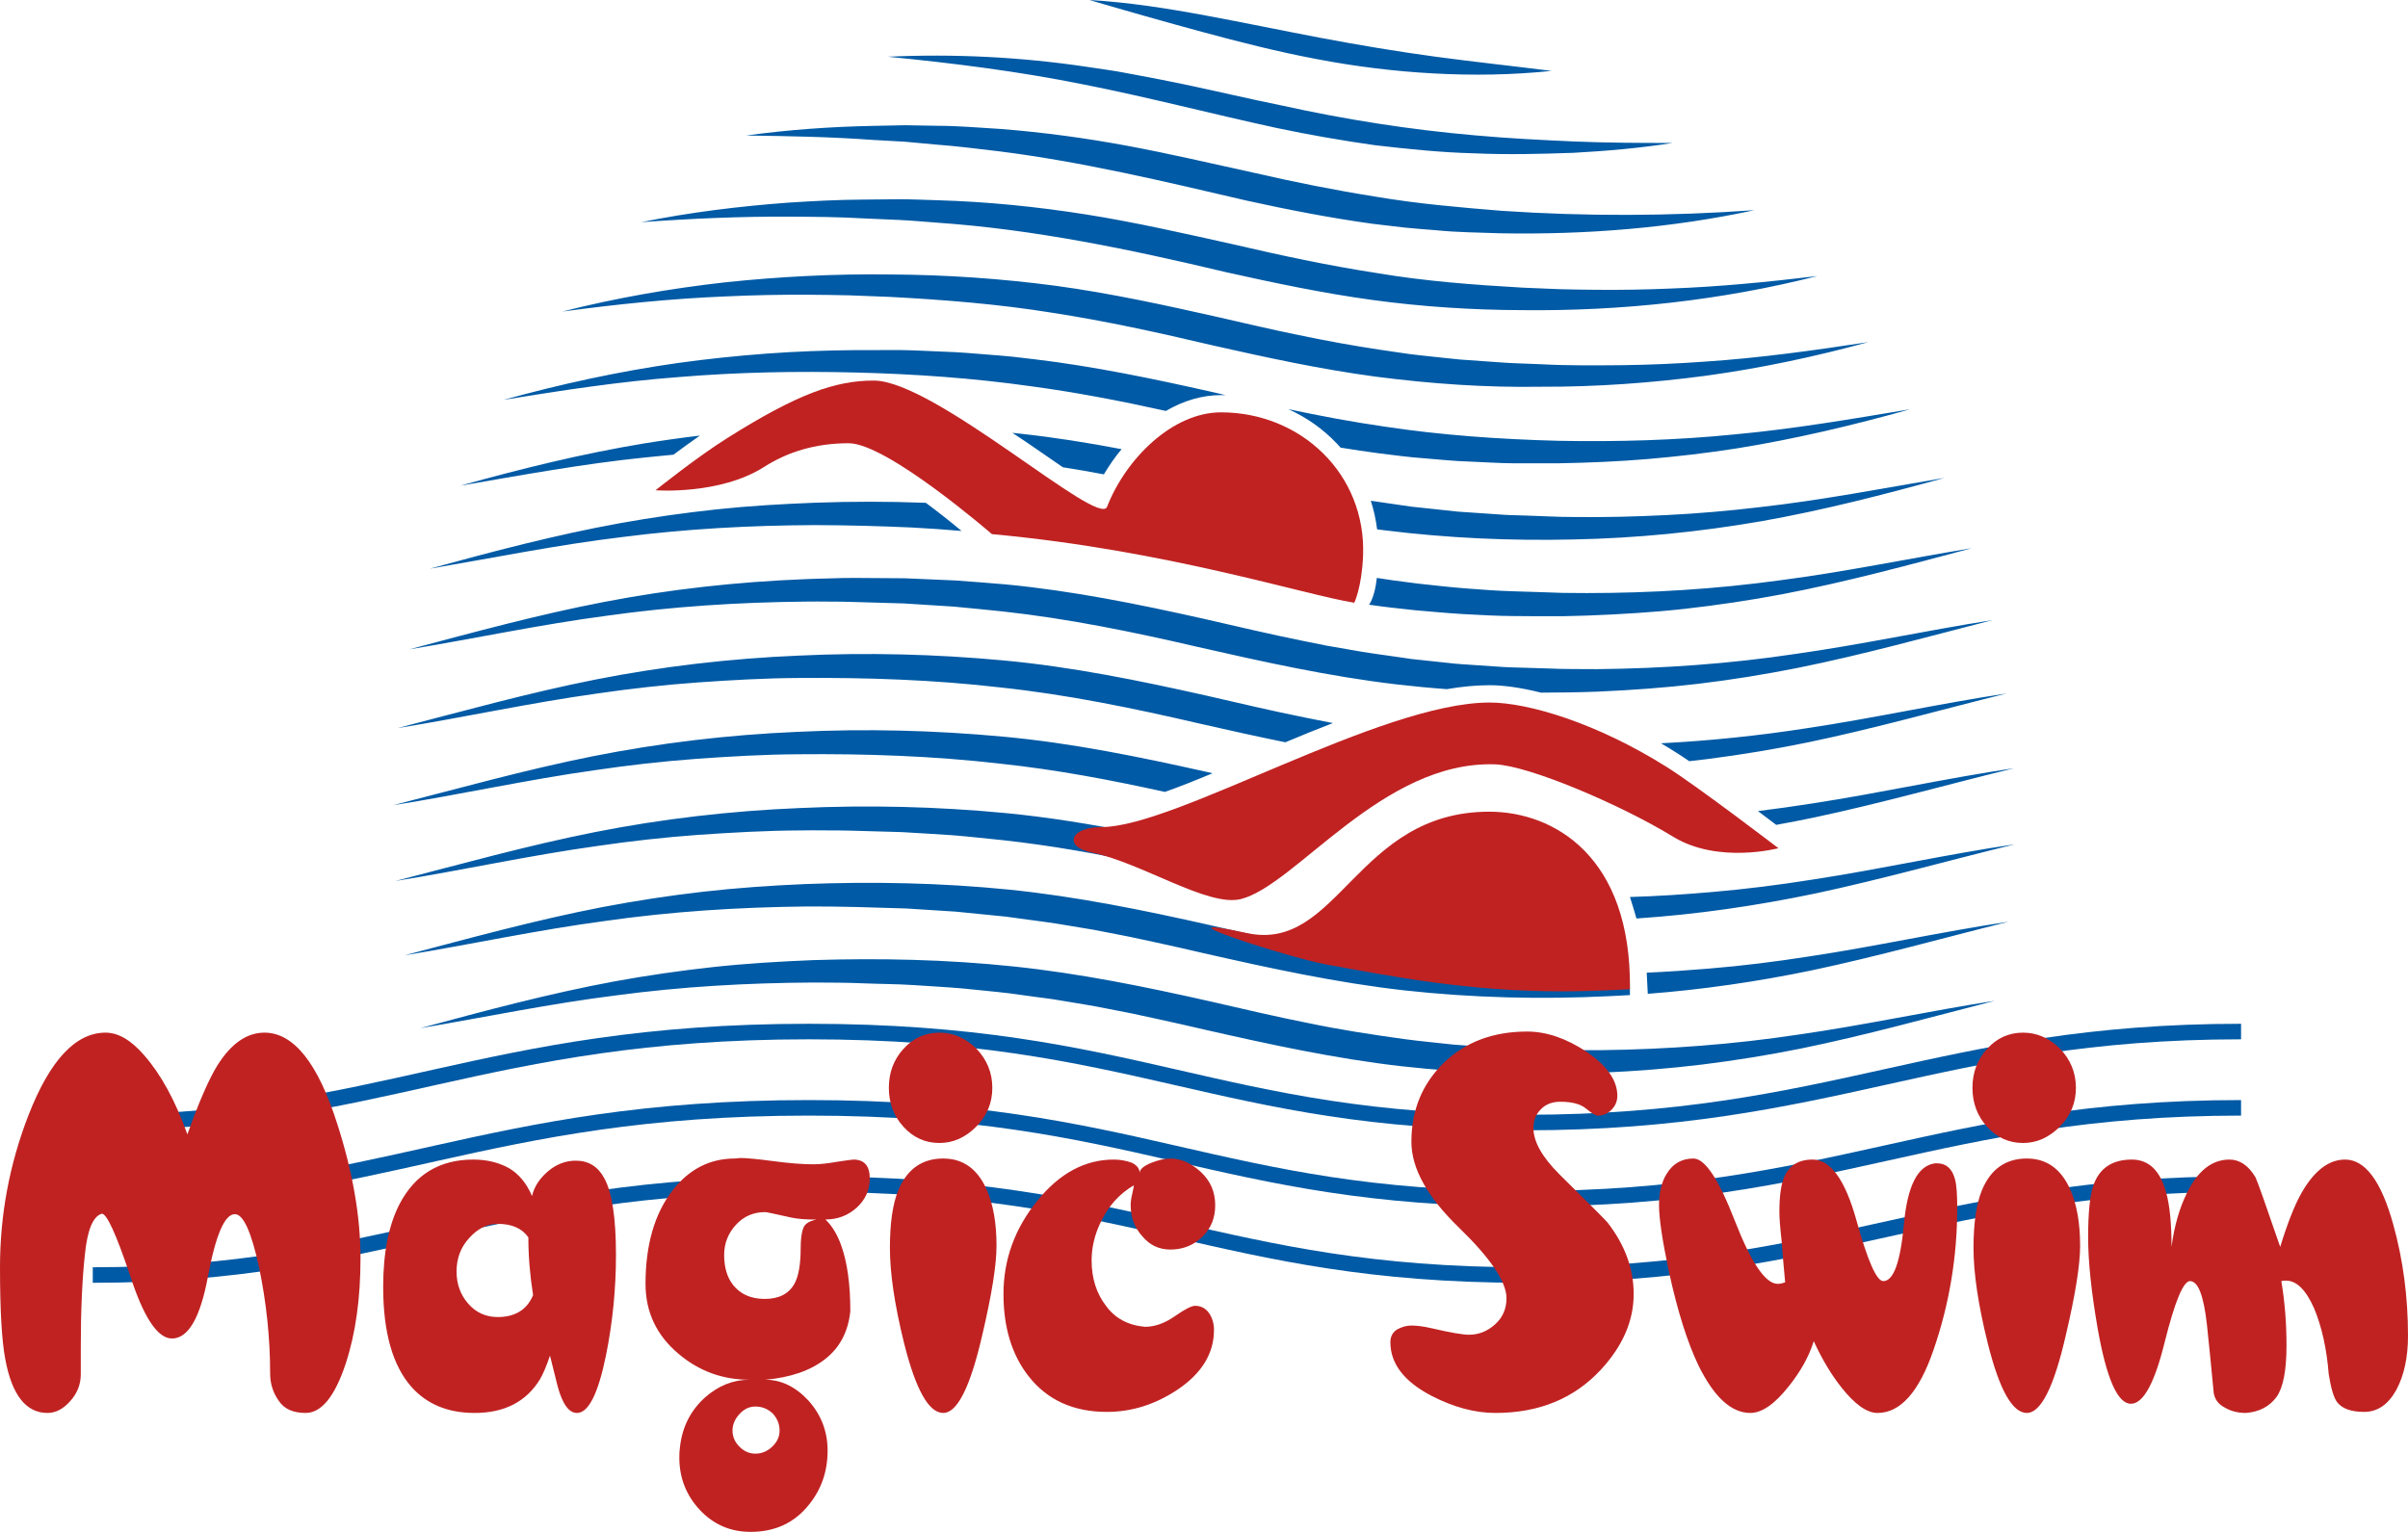
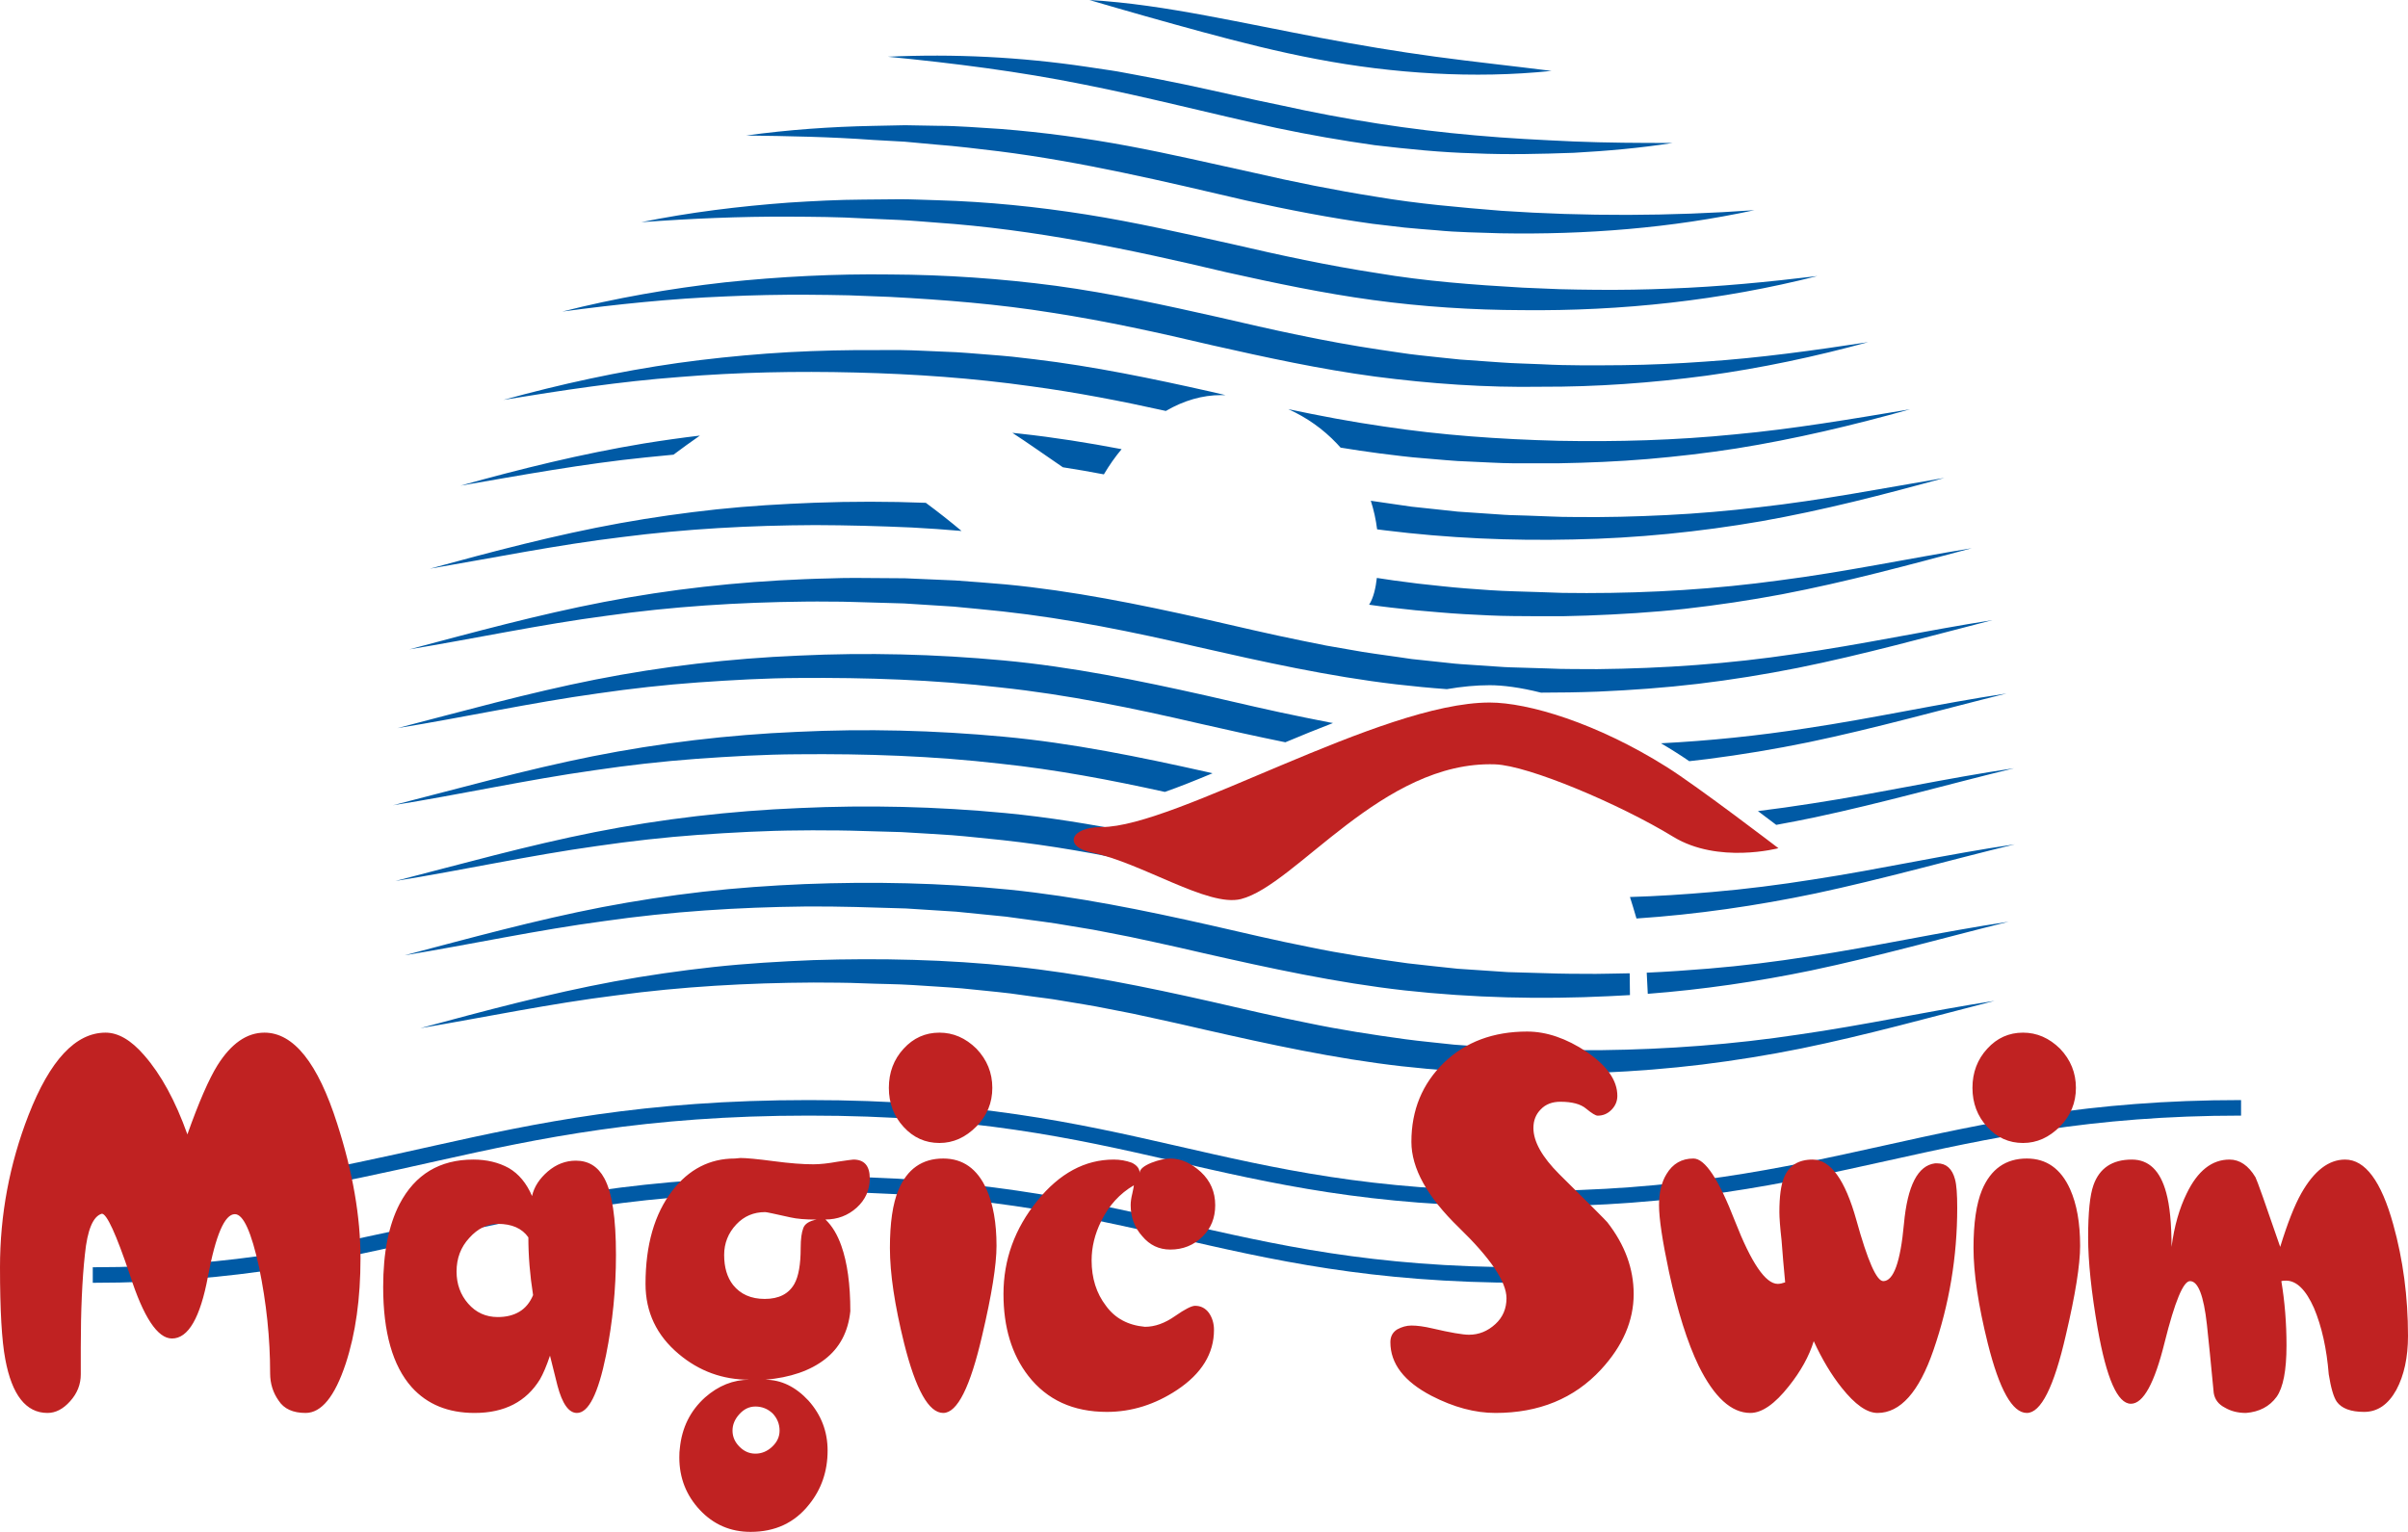
<svg xmlns="http://www.w3.org/2000/svg" width="55" height="35" viewBox="0 0 55 35" fill="none">
  <path d="M9.349 14.836C10.823 14.445 12.296 14.041 13.801 13.752C15.306 13.462 16.836 13.294 18.368 13.233C18.56 13.222 18.752 13.221 18.943 13.215C19.135 13.21 19.326 13.202 19.518 13.204L20.669 13.212L21.821 13.262C22.204 13.286 22.587 13.322 22.971 13.352C24.504 13.498 26.019 13.807 27.508 14.141C28.253 14.311 28.992 14.487 29.733 14.637L30.289 14.749L30.846 14.846C31.217 14.916 31.591 14.961 31.964 15.016L32.243 15.057L32.525 15.087L33.087 15.147C33.274 15.17 33.462 15.18 33.651 15.193L34.215 15.231C34.403 15.246 34.592 15.25 34.781 15.255L35.347 15.272C35.725 15.291 36.103 15.284 36.481 15.288C37.993 15.272 39.505 15.167 41.006 14.941C42.509 14.73 44.001 14.404 45.509 14.168C44.031 14.547 42.562 14.957 41.059 15.26C40.308 15.409 39.55 15.532 38.788 15.623C38.026 15.714 37.26 15.768 36.493 15.802C36.062 15.818 35.63 15.825 35.197 15.825C34.725 15.706 34.325 15.655 34.025 15.655C33.714 15.655 33.386 15.687 33.047 15.745C32.66 15.717 32.274 15.68 31.888 15.635C30.358 15.455 28.849 15.12 27.367 14.783C25.885 14.438 24.407 14.135 22.906 13.97C22.531 13.934 22.156 13.891 21.78 13.859L20.649 13.787L19.516 13.754C19.327 13.745 19.137 13.747 18.948 13.745C18.759 13.745 18.57 13.74 18.381 13.745C16.867 13.761 15.354 13.856 13.852 14.069C12.347 14.267 10.854 14.587 9.349 14.836ZM9.599 23.491H9.6C11.065 23.096 12.532 22.701 14.031 22.423C14.78 22.286 15.535 22.177 16.293 22.094C17.051 22.012 17.813 21.967 18.575 21.936C20.098 21.888 21.628 21.921 23.151 22.081C24.674 22.24 26.179 22.549 27.659 22.883C28.398 23.052 29.133 23.227 29.87 23.372C30.606 23.527 31.347 23.64 32.089 23.742C32.46 23.793 32.834 23.824 33.206 23.867C33.58 23.898 33.955 23.919 34.329 23.946C35.079 23.974 35.83 24 36.582 23.993C38.086 23.975 39.588 23.863 41.081 23.637C42.575 23.424 44.059 23.099 45.558 22.866C44.089 23.242 42.628 23.651 41.135 23.956C40.388 24.107 39.635 24.228 38.877 24.322C38.12 24.414 37.358 24.474 36.596 24.507C35.072 24.57 33.539 24.532 32.016 24.361C30.493 24.188 28.993 23.86 27.517 23.525C27.148 23.441 26.779 23.353 26.412 23.276L25.859 23.156L25.306 23.048C24.938 22.971 24.567 22.918 24.197 22.854C24.012 22.821 23.826 22.8 23.64 22.775L23.083 22.698C22.711 22.653 22.337 22.621 21.964 22.581C21.59 22.55 21.215 22.531 20.84 22.505C20.465 22.481 20.089 22.482 19.713 22.466C19.337 22.449 18.961 22.451 18.584 22.448C17.08 22.456 15.575 22.54 14.079 22.741C12.582 22.927 11.096 23.237 9.6 23.491L9.599 23.491ZM9.241 21.826C10.736 21.433 12.227 21.021 13.752 20.726C14.515 20.581 15.283 20.462 16.055 20.374C16.828 20.286 17.604 20.232 18.38 20.199C19.932 20.138 21.491 20.17 23.044 20.325C24.596 20.483 26.13 20.797 27.638 21.137C28.392 21.309 29.14 21.488 29.892 21.635C30.642 21.792 31.397 21.905 32.154 22.009C32.532 22.055 32.913 22.091 33.292 22.133L34.437 22.21L35.584 22.243C35.776 22.25 35.967 22.247 36.159 22.249C36.35 22.251 36.542 22.252 36.733 22.246C36.897 22.245 37.06 22.242 37.223 22.237L37.229 22.735C37.069 22.744 36.909 22.753 36.749 22.76C35.196 22.836 33.635 22.799 32.082 22.628C30.53 22.454 29 22.12 27.496 21.779C27.121 21.693 26.745 21.604 26.37 21.525L25.807 21.404L25.244 21.294L24.962 21.24L24.679 21.193L24.113 21.099C23.735 21.042 23.356 20.998 22.978 20.943L21.837 20.829L20.691 20.756C19.925 20.733 19.159 20.704 18.392 20.711C16.859 20.728 15.326 20.825 13.803 21.044C12.279 21.247 10.767 21.575 9.241 21.826ZM37.612 22.223C38.085 22.202 38.557 22.169 39.029 22.13C39.793 22.067 40.555 21.972 41.315 21.853C42.836 21.625 44.348 21.287 45.877 21.059C44.377 21.431 42.89 21.852 41.371 22.172C40.141 22.427 38.892 22.61 37.636 22.706L37.612 22.223ZM9.032 20.128C10.543 19.739 12.047 19.317 13.585 19.012C15.122 18.708 16.687 18.527 18.255 18.462C19.822 18.389 21.396 18.427 22.964 18.576C23.946 18.67 24.919 18.83 25.884 19.021C25.881 19.24 25.967 19.497 26.164 19.739C25.081 19.509 23.996 19.315 22.9 19.195C22.516 19.158 22.132 19.112 21.747 19.082C21.362 19.059 20.976 19.031 20.59 19.011L19.43 18.978C19.237 18.971 19.043 18.974 18.85 18.972C18.656 18.971 18.462 18.968 18.269 18.973C17.494 18.977 16.721 19.021 15.949 19.074C15.176 19.13 14.406 19.217 13.638 19.329C12.099 19.543 10.573 19.88 9.032 20.128ZM37.229 20.494C37.855 20.476 38.481 20.434 39.106 20.38C39.877 20.314 40.646 20.216 41.413 20.094C42.949 19.859 44.475 19.516 46.02 19.29C44.504 19.659 43.004 20.085 41.47 20.412C40.124 20.694 38.755 20.893 37.378 20.985C37.325 20.799 37.274 20.637 37.229 20.494ZM8.975 18.398C10.488 18.011 11.993 17.588 13.532 17.28C15.071 16.974 16.637 16.788 18.206 16.721C19.775 16.645 21.351 16.685 22.92 16.831C24.491 16.976 26.042 17.296 27.567 17.637L27.695 17.667C27.302 17.831 26.933 17.979 26.606 18.093C25.362 17.818 24.117 17.583 22.857 17.449C21.322 17.271 19.771 17.218 18.221 17.233C17.446 17.237 16.672 17.283 15.899 17.338C15.126 17.395 14.354 17.483 13.585 17.597C12.046 17.813 10.518 18.152 8.975 18.398ZM40.152 18.531C40.565 18.48 40.978 18.422 41.39 18.357C42.928 18.122 44.456 17.779 46.002 17.552C44.484 17.922 42.982 18.349 41.447 18.675C41.156 18.736 40.863 18.793 40.57 18.846C40.455 18.758 40.312 18.65 40.152 18.531ZM9.076 16.636C10.578 16.247 12.072 15.829 13.601 15.526C15.128 15.225 16.683 15.044 18.241 14.979C19.798 14.905 21.362 14.944 22.92 15.089C24.479 15.233 26.019 15.549 27.533 15.888C28.289 16.061 29.04 16.24 29.794 16.391L30.359 16.504L30.447 16.519C30.082 16.659 29.718 16.808 29.358 16.959C28.698 16.825 28.042 16.678 27.391 16.53C25.885 16.18 24.382 15.87 22.856 15.707C21.333 15.53 19.793 15.478 18.255 15.49C17.485 15.493 16.717 15.538 15.95 15.591C15.182 15.646 14.416 15.732 13.653 15.843C12.124 16.055 10.608 16.388 9.076 16.636ZM37.938 16.982C39.046 16.925 40.152 16.811 41.253 16.64C42.78 16.413 44.296 16.075 45.831 15.844C44.325 16.218 42.834 16.64 41.309 16.958C40.546 17.115 39.777 17.243 39.003 17.342C38.863 17.36 38.724 17.376 38.584 17.391C38.467 17.311 38.361 17.241 38.271 17.185C38.16 17.114 38.048 17.047 37.938 16.982ZM10.516 11.096C11.893 10.712 13.284 10.368 14.701 10.133C15.128 10.064 15.557 10.003 15.986 9.952C15.777 10.097 15.569 10.249 15.383 10.388C15.169 10.407 14.956 10.428 14.743 10.451C13.329 10.595 11.925 10.853 10.516 11.096ZM23.123 9.889C23.181 9.895 23.24 9.901 23.298 9.908C24.077 9.992 24.851 10.116 25.618 10.262C25.468 10.442 25.332 10.636 25.213 10.838C24.902 10.778 24.59 10.725 24.277 10.676C24.072 10.536 23.857 10.387 23.659 10.25C23.476 10.123 23.298 10.003 23.123 9.889ZM31.31 11.441C31.445 11.461 31.58 11.479 31.715 11.5L32.239 11.576L32.766 11.632L33.293 11.689L33.822 11.725L34.35 11.761C34.527 11.773 34.704 11.772 34.881 11.78L35.411 11.8L35.677 11.809L35.942 11.812C36.651 11.822 37.359 11.803 38.067 11.768C38.775 11.733 39.482 11.672 40.187 11.588C41.599 11.43 43.002 11.157 44.411 10.919C43.033 11.299 41.647 11.658 40.233 11.908C38.819 12.153 37.383 12.297 35.946 12.325C34.51 12.359 33.066 12.295 31.634 12.117C31.574 12.11 31.514 12.102 31.454 12.094C31.426 11.87 31.378 11.652 31.31 11.441ZM11.499 9.136L11.5 9.136C12.806 8.776 14.133 8.485 15.48 8.294C16.153 8.2 16.829 8.13 17.508 8.079C18.186 8.029 18.866 8.005 19.546 7.999L20.567 7.998C20.907 8.002 21.248 8.024 21.588 8.036C21.929 8.045 22.268 8.08 22.609 8.105C22.779 8.12 22.949 8.13 23.119 8.149L23.627 8.208C24.984 8.37 26.324 8.65 27.644 8.946C27.761 8.974 27.877 9.001 27.994 9.028C27.958 9.027 27.923 9.027 27.887 9.027C27.466 9.027 27.039 9.15 26.629 9.389C25.606 9.162 24.583 8.964 23.55 8.825C22.224 8.638 20.886 8.544 19.543 8.511C18.2 8.477 16.855 8.503 15.514 8.614C14.172 8.714 12.836 8.918 11.5 9.136V9.136L11.499 9.136ZM29.425 9.348C30.146 9.501 30.868 9.637 31.594 9.742C32.917 9.944 34.254 10.036 35.595 10.071C36.937 10.097 38.281 10.059 39.62 9.925C40.96 9.802 42.292 9.573 43.628 9.351C42.324 9.716 41.003 10.031 39.66 10.246C38.988 10.351 38.312 10.43 37.633 10.488C36.955 10.545 36.275 10.573 35.594 10.585L34.572 10.585C34.232 10.583 33.891 10.558 33.55 10.545C33.209 10.536 32.87 10.497 32.529 10.471C32.188 10.447 31.85 10.4 31.511 10.359C31.213 10.32 30.916 10.276 30.62 10.227C30.593 10.197 30.567 10.168 30.539 10.139C30.22 9.801 29.843 9.536 29.425 9.348ZM12.843 7.118C14.061 6.809 15.304 6.592 16.557 6.451C17.811 6.319 19.072 6.254 20.334 6.271C21.596 6.277 22.861 6.364 24.117 6.53C25.373 6.701 26.612 6.973 27.835 7.248C29.057 7.534 30.271 7.804 31.498 7.987C31.805 8.029 32.111 8.084 32.42 8.116C32.728 8.148 33.036 8.185 33.345 8.214L34.275 8.28C34.585 8.304 34.896 8.307 35.207 8.322C35.828 8.356 36.452 8.348 37.075 8.343C37.697 8.335 38.32 8.307 38.942 8.262C40.188 8.18 41.428 8.006 42.67 7.817C41.458 8.149 40.225 8.411 38.975 8.583C37.725 8.749 36.462 8.841 35.2 8.836C33.936 8.857 32.669 8.768 31.412 8.604C30.155 8.436 28.916 8.166 27.693 7.89C26.472 7.602 25.258 7.334 24.03 7.145C22.804 6.947 21.564 6.849 20.321 6.783L19.387 6.747C19.075 6.739 18.763 6.737 18.452 6.734C17.828 6.73 17.204 6.743 16.581 6.772C15.333 6.822 14.088 6.951 12.843 7.118ZM14.648 5.076C15.756 4.85 16.883 4.713 18.014 4.629C18.579 4.593 19.146 4.563 19.713 4.56L20.565 4.552C20.849 4.553 21.132 4.568 21.417 4.575C22.553 4.608 23.69 4.723 24.815 4.901C25.94 5.08 27.049 5.334 28.15 5.578C29.248 5.834 30.342 6.069 31.445 6.238C32.547 6.425 33.662 6.508 34.78 6.572L35.619 6.607C35.9 6.616 36.18 6.617 36.46 6.621C37.021 6.626 37.582 6.617 38.143 6.593C39.266 6.552 40.387 6.442 41.509 6.307C39.316 6.864 37.038 7.111 34.766 7.086C33.629 7.082 32.489 7.009 31.358 6.855C30.228 6.701 29.112 6.466 28.009 6.22C25.81 5.697 23.627 5.24 21.388 5.086C21.109 5.066 20.83 5.039 20.55 5.026L19.709 4.989C19.148 4.956 18.586 4.953 18.024 4.95C16.9 4.944 15.775 4.994 14.648 5.076ZM17.041 3.096C18.002 2.964 18.972 2.895 19.944 2.876L20.673 2.861L21.403 2.874C21.89 2.874 22.376 2.918 22.863 2.947C23.835 3.024 24.806 3.155 25.764 3.334C26.723 3.513 27.669 3.735 28.612 3.941C29.551 4.158 30.491 4.346 31.437 4.496C32.382 4.656 33.336 4.738 34.293 4.816C36.209 4.946 38.138 4.94 40.072 4.802C38.173 5.212 36.22 5.365 34.271 5.33C33.784 5.312 33.295 5.31 32.809 5.261C32.565 5.24 32.321 5.225 32.078 5.199L31.35 5.113C30.381 4.979 29.421 4.792 28.472 4.583C26.581 4.142 24.718 3.696 22.811 3.456C22.335 3.4 21.858 3.339 21.379 3.303L20.66 3.237L19.938 3.197C18.976 3.126 18.01 3.109 17.041 3.096ZM20.28 1.296C21.79 1.226 23.311 1.302 24.813 1.525L25.377 1.609C25.565 1.636 25.75 1.677 25.937 1.709C26.31 1.776 26.681 1.853 27.052 1.928C27.792 2.084 28.526 2.258 29.261 2.407C30.727 2.731 32.204 2.964 33.697 3.093C34.443 3.161 35.193 3.198 35.944 3.232C36.696 3.263 37.449 3.267 38.205 3.266C37.458 3.384 36.703 3.449 35.946 3.491C35.19 3.518 34.431 3.537 33.672 3.503C32.913 3.484 32.156 3.405 31.4 3.317C30.647 3.21 29.897 3.08 29.155 2.923C27.672 2.601 26.218 2.219 24.747 1.929C23.276 1.632 21.785 1.444 20.28 1.296ZM24.881 0C25.778 0.052 26.665 0.192 27.544 0.355C28.422 0.518 29.293 0.7 30.163 0.865C31.034 1.029 31.906 1.176 32.785 1.295C33.663 1.414 34.547 1.507 35.438 1.62C34.546 1.713 33.646 1.727 32.749 1.678C31.852 1.63 30.957 1.519 30.074 1.35C29.191 1.184 28.322 0.963 27.461 0.73C26.599 0.496 25.743 0.253 24.881 0ZM9.818 12.993C11.251 12.601 12.689 12.22 14.158 11.954C14.892 11.821 15.632 11.717 16.374 11.637C17.117 11.558 17.863 11.515 18.609 11.486C19.453 11.455 20.3 11.455 21.146 11.488C21.433 11.7 21.715 11.923 21.962 12.131C21.585 12.098 21.206 12.072 20.827 12.052C20.092 12.019 19.355 11.999 18.618 11.997C17.144 12.003 15.67 12.082 14.205 12.271C12.738 12.447 11.282 12.743 9.818 12.993ZM31.448 13.204L31.843 13.263C32.208 13.314 32.571 13.358 32.937 13.393C33.302 13.433 33.669 13.459 34.035 13.484C34.401 13.509 34.769 13.514 35.137 13.527L35.689 13.546L36.241 13.55C37.714 13.55 39.186 13.46 40.65 13.259C42.116 13.071 43.57 12.765 45.037 12.525C43.601 12.908 42.166 13.298 40.7 13.578C39.967 13.716 39.228 13.826 38.485 13.91C37.742 13.992 36.996 14.036 36.249 14.064L35.689 14.079L35.128 14.079C34.755 14.076 34.381 14.078 34.007 14.06C33.632 14.043 33.258 14.024 32.885 13.991C32.512 13.963 32.138 13.926 31.767 13.881C31.6 13.862 31.435 13.84 31.271 13.816C31.373 13.66 31.423 13.424 31.448 13.204Z" fill="#005AA5" />
-   <path d="M35.693 22.65C33.514 22.65 31.798 22.309 30.292 22.035C29.393 21.87 26.179 20.821 28.481 21.318C30.571 21.769 30.974 18.545 34.015 18.545C35.488 18.545 37.266 19.563 37.228 22.602C37.228 22.602 36.38 22.65 35.693 22.65Z" fill="#C02222" />
  <path d="M40.62 19.379C40.62 19.379 38.778 17.969 38.066 17.522C36.465 16.515 34.901 16.051 34.024 16.051C31.526 16.051 26.857 18.896 25.16 18.896C24.43 18.896 24.293 19.347 24.931 19.477C26.075 19.709 27.592 20.731 28.344 20.541C29.602 20.221 31.575 17.376 34.148 17.463C34.911 17.489 36.998 18.373 38.218 19.118C39.245 19.745 40.62 19.379 40.62 19.379Z" fill="#C02222" />
-   <path d="M31.133 12.697C31.207 10.839 29.72 9.421 27.888 9.421C26.778 9.421 25.712 10.484 25.286 11.579C25.095 12.069 21.352 8.695 19.958 8.695C19.081 8.695 18.223 8.995 16.622 10.002C15.909 10.449 14.973 11.201 14.973 11.201C14.973 11.201 16.435 11.314 17.451 10.669C17.994 10.324 18.622 10.127 19.386 10.127C20.263 10.127 22.655 12.203 22.655 12.203C26.658 12.571 29.767 13.585 30.933 13.771C30.933 13.771 31.105 13.413 31.133 12.697Z" fill="#C02222" />
-   <path d="M2.119 29.131C8.696 29.131 10.983 27.053 18.475 27.053C25.967 27.053 27.797 29.131 34.831 29.131C41.865 29.131 44.267 27.053 51.187 27.053" stroke="#005AA5" stroke-width="0.355" stroke-miterlimit="22.926" />
+   <path d="M2.119 29.131C8.696 29.131 10.983 27.053 18.475 27.053C25.967 27.053 27.797 29.131 34.831 29.131" stroke="#005AA5" stroke-width="0.355" stroke-miterlimit="22.926" />
  <path d="M2.119 27.389C8.696 27.389 10.983 25.311 18.475 25.311C25.967 25.311 27.797 27.389 34.831 27.389C41.865 27.389 44.267 25.311 51.187 25.311" stroke="#005AA5" stroke-width="0.355" stroke-miterlimit="22.926" />
-   <path d="M2.119 25.647C8.696 25.647 10.983 23.568 18.475 23.568C25.967 23.568 27.797 25.647 34.831 25.647C41.865 25.647 44.267 23.568 51.187 23.568" stroke="#005AA5" stroke-width="0.355" stroke-miterlimit="22.926" />
  <path d="M8.234 28.745C8.234 29.667 8.121 30.471 7.896 31.156C7.647 31.907 7.342 32.282 6.98 32.282C6.691 32.282 6.486 32.188 6.365 32.001C6.237 31.821 6.17 31.613 6.17 31.377C6.17 30.577 6.086 29.769 5.917 28.953C5.741 28.146 5.558 27.74 5.365 27.74C5.132 27.74 4.927 28.215 4.75 29.163C4.573 30.11 4.3 30.581 3.928 30.581C3.599 30.581 3.277 30.096 2.966 29.125C2.652 28.195 2.439 27.73 2.327 27.73C2.126 27.787 1.995 28.097 1.939 28.662C1.877 29.231 1.845 29.941 1.845 30.789V31.401C1.845 31.63 1.764 31.834 1.603 32.013C1.443 32.193 1.27 32.282 1.085 32.282C0.595 32.282 0.273 31.874 0.121 31.056C0.04 30.632 0 29.932 0 28.953C0 27.754 0.217 26.595 0.651 25.478C1.141 24.221 1.728 23.593 2.411 23.593C2.701 23.593 2.994 23.764 3.291 24.107C3.677 24.547 4.007 25.151 4.28 25.918C4.543 25.176 4.774 24.649 4.967 24.339C5.28 23.842 5.636 23.593 6.04 23.593C6.707 23.593 7.26 24.286 7.702 25.674C8.057 26.775 8.234 27.799 8.234 28.745ZM14.069 28.672C14.069 29.447 13.993 30.21 13.842 30.962C13.663 31.842 13.442 32.282 13.177 32.282C12.992 32.282 12.843 32.074 12.733 31.658C12.675 31.427 12.618 31.201 12.562 30.973C12.482 31.211 12.405 31.389 12.335 31.511C12.021 32.025 11.523 32.282 10.84 32.282C10.235 32.282 9.757 32.086 9.403 31.693C8.969 31.205 8.752 30.442 8.752 29.404C8.752 28.621 8.877 27.991 9.126 27.509C9.48 26.832 10.042 26.493 10.812 26.493C11.119 26.493 11.389 26.559 11.622 26.687C11.849 26.82 12.026 27.032 12.152 27.326C12.2 27.113 12.323 26.928 12.514 26.763C12.707 26.599 12.92 26.518 13.153 26.518C13.442 26.518 13.659 26.652 13.804 26.922C13.981 27.248 14.069 27.831 14.069 28.672ZM12.176 29.59C12.104 29.135 12.068 28.694 12.068 28.27C11.923 28.064 11.692 27.962 11.37 27.962C11.13 27.962 10.912 28.068 10.72 28.282C10.525 28.492 10.428 28.749 10.428 29.051C10.428 29.337 10.517 29.582 10.693 29.784C10.872 29.989 11.097 30.091 11.37 30.091C11.561 30.091 11.726 30.051 11.863 29.969C11.999 29.888 12.104 29.761 12.176 29.59ZM19.866 26.922C19.866 27.189 19.765 27.413 19.566 27.593C19.366 27.772 19.128 27.862 18.853 27.862C19.008 28.009 19.128 28.211 19.217 28.464C19.353 28.847 19.422 29.345 19.422 29.957C19.373 30.43 19.179 30.795 18.841 31.056C18.505 31.317 18.049 31.474 17.479 31.523C17.842 31.523 18.172 31.683 18.467 32.001C18.759 32.329 18.903 32.709 18.903 33.141C18.903 33.612 18.763 34.024 18.479 34.375C18.15 34.791 17.706 34.999 17.143 34.999C16.685 34.999 16.297 34.832 15.984 34.497C15.672 34.163 15.516 33.763 15.516 33.298C15.516 33.21 15.52 33.139 15.528 33.09C15.574 32.617 15.767 32.231 16.104 31.927C16.41 31.658 16.747 31.523 17.117 31.523C16.506 31.523 15.97 31.328 15.504 30.936C14.997 30.512 14.744 29.977 14.744 29.335C14.744 28.443 14.949 27.734 15.357 27.203C15.735 26.714 16.211 26.469 16.782 26.469C16.846 26.461 16.89 26.457 16.914 26.457C17.049 26.457 17.302 26.481 17.674 26.53C18.041 26.579 18.343 26.601 18.578 26.601C18.73 26.601 18.915 26.581 19.13 26.542C19.347 26.51 19.468 26.493 19.492 26.493C19.741 26.493 19.866 26.636 19.866 26.922ZM18.65 27.864C18.401 27.864 18.204 27.848 18.059 27.815C17.698 27.734 17.505 27.693 17.479 27.693C17.213 27.693 16.994 27.787 16.818 27.974C16.633 28.17 16.54 28.405 16.54 28.672C16.54 28.957 16.609 29.186 16.743 29.357C16.912 29.569 17.153 29.677 17.467 29.677C17.79 29.677 18.015 29.561 18.144 29.333C18.24 29.161 18.288 28.888 18.288 28.511C18.288 28.309 18.309 28.158 18.347 28.06C18.381 27.962 18.481 27.897 18.65 27.864ZM17.806 32.686C17.806 32.537 17.754 32.407 17.649 32.294C17.537 32.188 17.404 32.135 17.254 32.135C17.115 32.135 16.994 32.193 16.89 32.307C16.784 32.423 16.731 32.547 16.731 32.686C16.731 32.825 16.784 32.947 16.89 33.053C16.994 33.159 17.115 33.212 17.254 33.212C17.396 33.212 17.525 33.159 17.637 33.053C17.75 32.947 17.806 32.825 17.806 32.686ZM22.665 24.854C22.665 25.196 22.544 25.49 22.303 25.735C22.054 25.988 21.773 26.114 21.457 26.114C21.136 26.114 20.862 25.992 20.639 25.747C20.414 25.502 20.302 25.204 20.302 24.854C20.302 24.503 20.414 24.205 20.639 23.96C20.862 23.715 21.136 23.593 21.457 23.593C21.773 23.593 22.054 23.715 22.303 23.96C22.544 24.213 22.665 24.511 22.665 24.854ZM22.761 28.464C22.761 28.896 22.653 29.578 22.434 30.508C22.162 31.691 21.865 32.282 21.544 32.282C21.214 32.282 20.917 31.752 20.651 30.693C20.434 29.818 20.326 29.092 20.326 28.513C20.326 27.942 20.39 27.503 20.519 27.191C20.72 26.71 21.061 26.469 21.544 26.469C21.992 26.469 22.321 26.701 22.532 27.169C22.685 27.511 22.761 27.942 22.761 28.464ZM27.756 27.536C27.756 27.827 27.658 28.068 27.465 28.254C27.264 28.451 27.019 28.549 26.732 28.549C26.472 28.549 26.259 28.447 26.09 28.244C25.914 28.048 25.825 27.811 25.825 27.534C25.825 27.46 25.837 27.37 25.863 27.267C25.887 27.158 25.898 27.097 25.898 27.081C25.576 27.268 25.327 27.542 25.15 27.903C25.006 28.195 24.933 28.492 24.933 28.796C24.933 29.202 25.042 29.549 25.261 29.834C25.468 30.12 25.765 30.279 26.151 30.314C26.378 30.314 26.605 30.232 26.838 30.069C27.063 29.912 27.216 29.834 27.296 29.834C27.427 29.834 27.531 29.888 27.611 29.994C27.69 30.108 27.728 30.238 27.728 30.385C27.728 30.922 27.449 31.381 26.886 31.756C26.382 32.09 25.845 32.258 25.283 32.258C24.511 32.258 23.915 31.984 23.488 31.436C23.109 30.948 22.92 30.324 22.92 29.565C22.92 28.78 23.177 28.07 23.691 27.436C24.198 26.808 24.78 26.493 25.439 26.493C25.584 26.493 25.721 26.518 25.851 26.565C25.97 26.624 26.03 26.701 26.03 26.799C26.03 26.718 26.119 26.64 26.296 26.567C26.464 26.502 26.609 26.469 26.732 26.469C26.971 26.469 27.204 26.571 27.429 26.777C27.646 26.979 27.756 27.232 27.756 27.536ZM37.314 29.565C37.314 30.177 37.065 30.752 36.567 31.291C35.956 31.952 35.152 32.282 34.156 32.282C33.69 32.282 33.203 32.152 32.697 31.891C32.07 31.564 31.757 31.156 31.757 30.665C31.757 30.536 31.809 30.438 31.913 30.373C32.018 30.316 32.126 30.285 32.237 30.285C32.376 30.285 32.532 30.308 32.709 30.349C33.125 30.446 33.408 30.495 33.553 30.495C33.778 30.495 33.979 30.414 34.156 30.251C34.325 30.096 34.409 29.898 34.409 29.661C34.409 29.288 34.047 28.749 33.324 28.048C32.599 27.346 32.237 26.693 32.237 26.087C32.237 25.361 32.486 24.76 32.984 24.276C33.475 23.805 34.108 23.568 34.881 23.568C35.321 23.568 35.775 23.723 36.239 24.031C36.708 24.35 36.941 24.686 36.941 25.037C36.941 25.159 36.896 25.265 36.808 25.355C36.72 25.445 36.615 25.49 36.492 25.49C36.446 25.49 36.358 25.437 36.227 25.329C36.101 25.223 35.904 25.172 35.639 25.172C35.454 25.172 35.303 25.229 35.193 25.345C35.08 25.457 35.024 25.6 35.024 25.771C35.024 26.081 35.221 26.432 35.612 26.824C36.314 27.517 36.679 27.884 36.712 27.925C37.113 28.439 37.314 28.986 37.314 29.565ZM44.704 27.595C44.704 28.711 44.524 29.798 44.16 30.85C43.831 31.805 43.404 32.282 42.884 32.282C42.641 32.282 42.37 32.09 42.064 31.705C41.831 31.413 41.618 31.058 41.427 30.642C41.321 30.985 41.132 31.328 40.859 31.67C40.537 32.078 40.244 32.282 39.979 32.282C39.545 32.282 39.153 31.923 38.799 31.207C38.542 30.675 38.317 29.961 38.122 29.066C37.969 28.346 37.893 27.835 37.893 27.536C37.893 27.248 37.949 27.012 38.064 26.824C38.206 26.587 38.411 26.469 38.679 26.469C38.944 26.469 39.259 26.946 39.629 27.903C40.001 28.855 40.326 29.333 40.605 29.333C40.656 29.333 40.71 29.32 40.774 29.298C40.742 28.962 40.714 28.643 40.692 28.341C40.658 28.04 40.642 27.823 40.642 27.693C40.642 27.334 40.678 27.069 40.75 26.897C40.863 26.628 41.078 26.493 41.401 26.493C41.811 26.493 42.143 26.954 42.4 27.874C42.657 28.804 42.862 29.27 43.015 29.27C43.25 29.27 43.407 28.835 43.487 27.962C43.567 27.089 43.804 26.628 44.198 26.579C44.214 26.579 44.23 26.579 44.246 26.579C44.453 26.579 44.59 26.701 44.654 26.946C44.688 27.069 44.704 27.285 44.704 27.595ZM47.415 24.854C47.415 25.196 47.294 25.49 47.053 25.735C46.804 25.988 46.523 26.114 46.207 26.114C45.886 26.114 45.613 25.992 45.39 25.747C45.165 25.502 45.052 25.204 45.052 24.854C45.052 24.503 45.165 24.205 45.39 23.96C45.613 23.715 45.886 23.593 46.207 23.593C46.523 23.593 46.804 23.715 47.053 23.96C47.294 24.213 47.415 24.511 47.415 24.854ZM47.511 28.464C47.511 28.896 47.403 29.578 47.184 30.508C46.913 31.691 46.615 32.282 46.294 32.282C45.964 32.282 45.667 31.752 45.402 30.693C45.185 29.818 45.076 29.092 45.076 28.513C45.076 27.942 45.141 27.503 45.269 27.191C45.47 26.71 45.812 26.469 46.294 26.469C46.742 26.469 47.071 26.701 47.282 27.169C47.435 27.511 47.511 27.942 47.511 28.464ZM55 30.52C55 31.009 54.912 31.422 54.733 31.756C54.548 32.09 54.303 32.258 53.999 32.258C53.694 32.258 53.485 32.18 53.373 32.025C53.3 31.919 53.24 31.711 53.19 31.401C53.143 30.814 53.031 30.308 52.852 29.884C52.667 29.467 52.454 29.259 52.213 29.259C52.167 29.259 52.131 29.261 52.107 29.27C52.185 29.737 52.225 30.226 52.225 30.74C52.225 31.311 52.149 31.703 51.998 31.915C51.837 32.135 51.604 32.258 51.299 32.282C51.114 32.282 50.953 32.241 50.817 32.16C50.672 32.086 50.588 31.976 50.563 31.827C50.497 31.142 50.447 30.622 50.407 30.263C50.334 29.602 50.206 29.27 50.021 29.27C49.868 29.27 49.675 29.735 49.442 30.667C49.211 31.603 48.954 32.072 48.671 32.072C48.367 32.072 48.114 31.499 47.911 30.349C47.767 29.516 47.694 28.823 47.694 28.268C47.694 27.705 47.734 27.307 47.815 27.079C47.952 26.689 48.245 26.493 48.693 26.493C49.081 26.493 49.342 26.746 49.478 27.252C49.559 27.546 49.599 27.958 49.599 28.488C49.661 28.015 49.778 27.607 49.947 27.264C50.196 26.75 50.521 26.493 50.923 26.493C51.156 26.493 51.355 26.628 51.516 26.897C51.554 26.971 51.743 27.501 52.081 28.488C52.249 27.942 52.41 27.534 52.563 27.264C52.854 26.75 53.188 26.493 53.563 26.493C54.023 26.493 54.389 26.987 54.662 27.972C54.888 28.782 55 29.631 55 30.52Z" fill="#C02222" />
</svg>